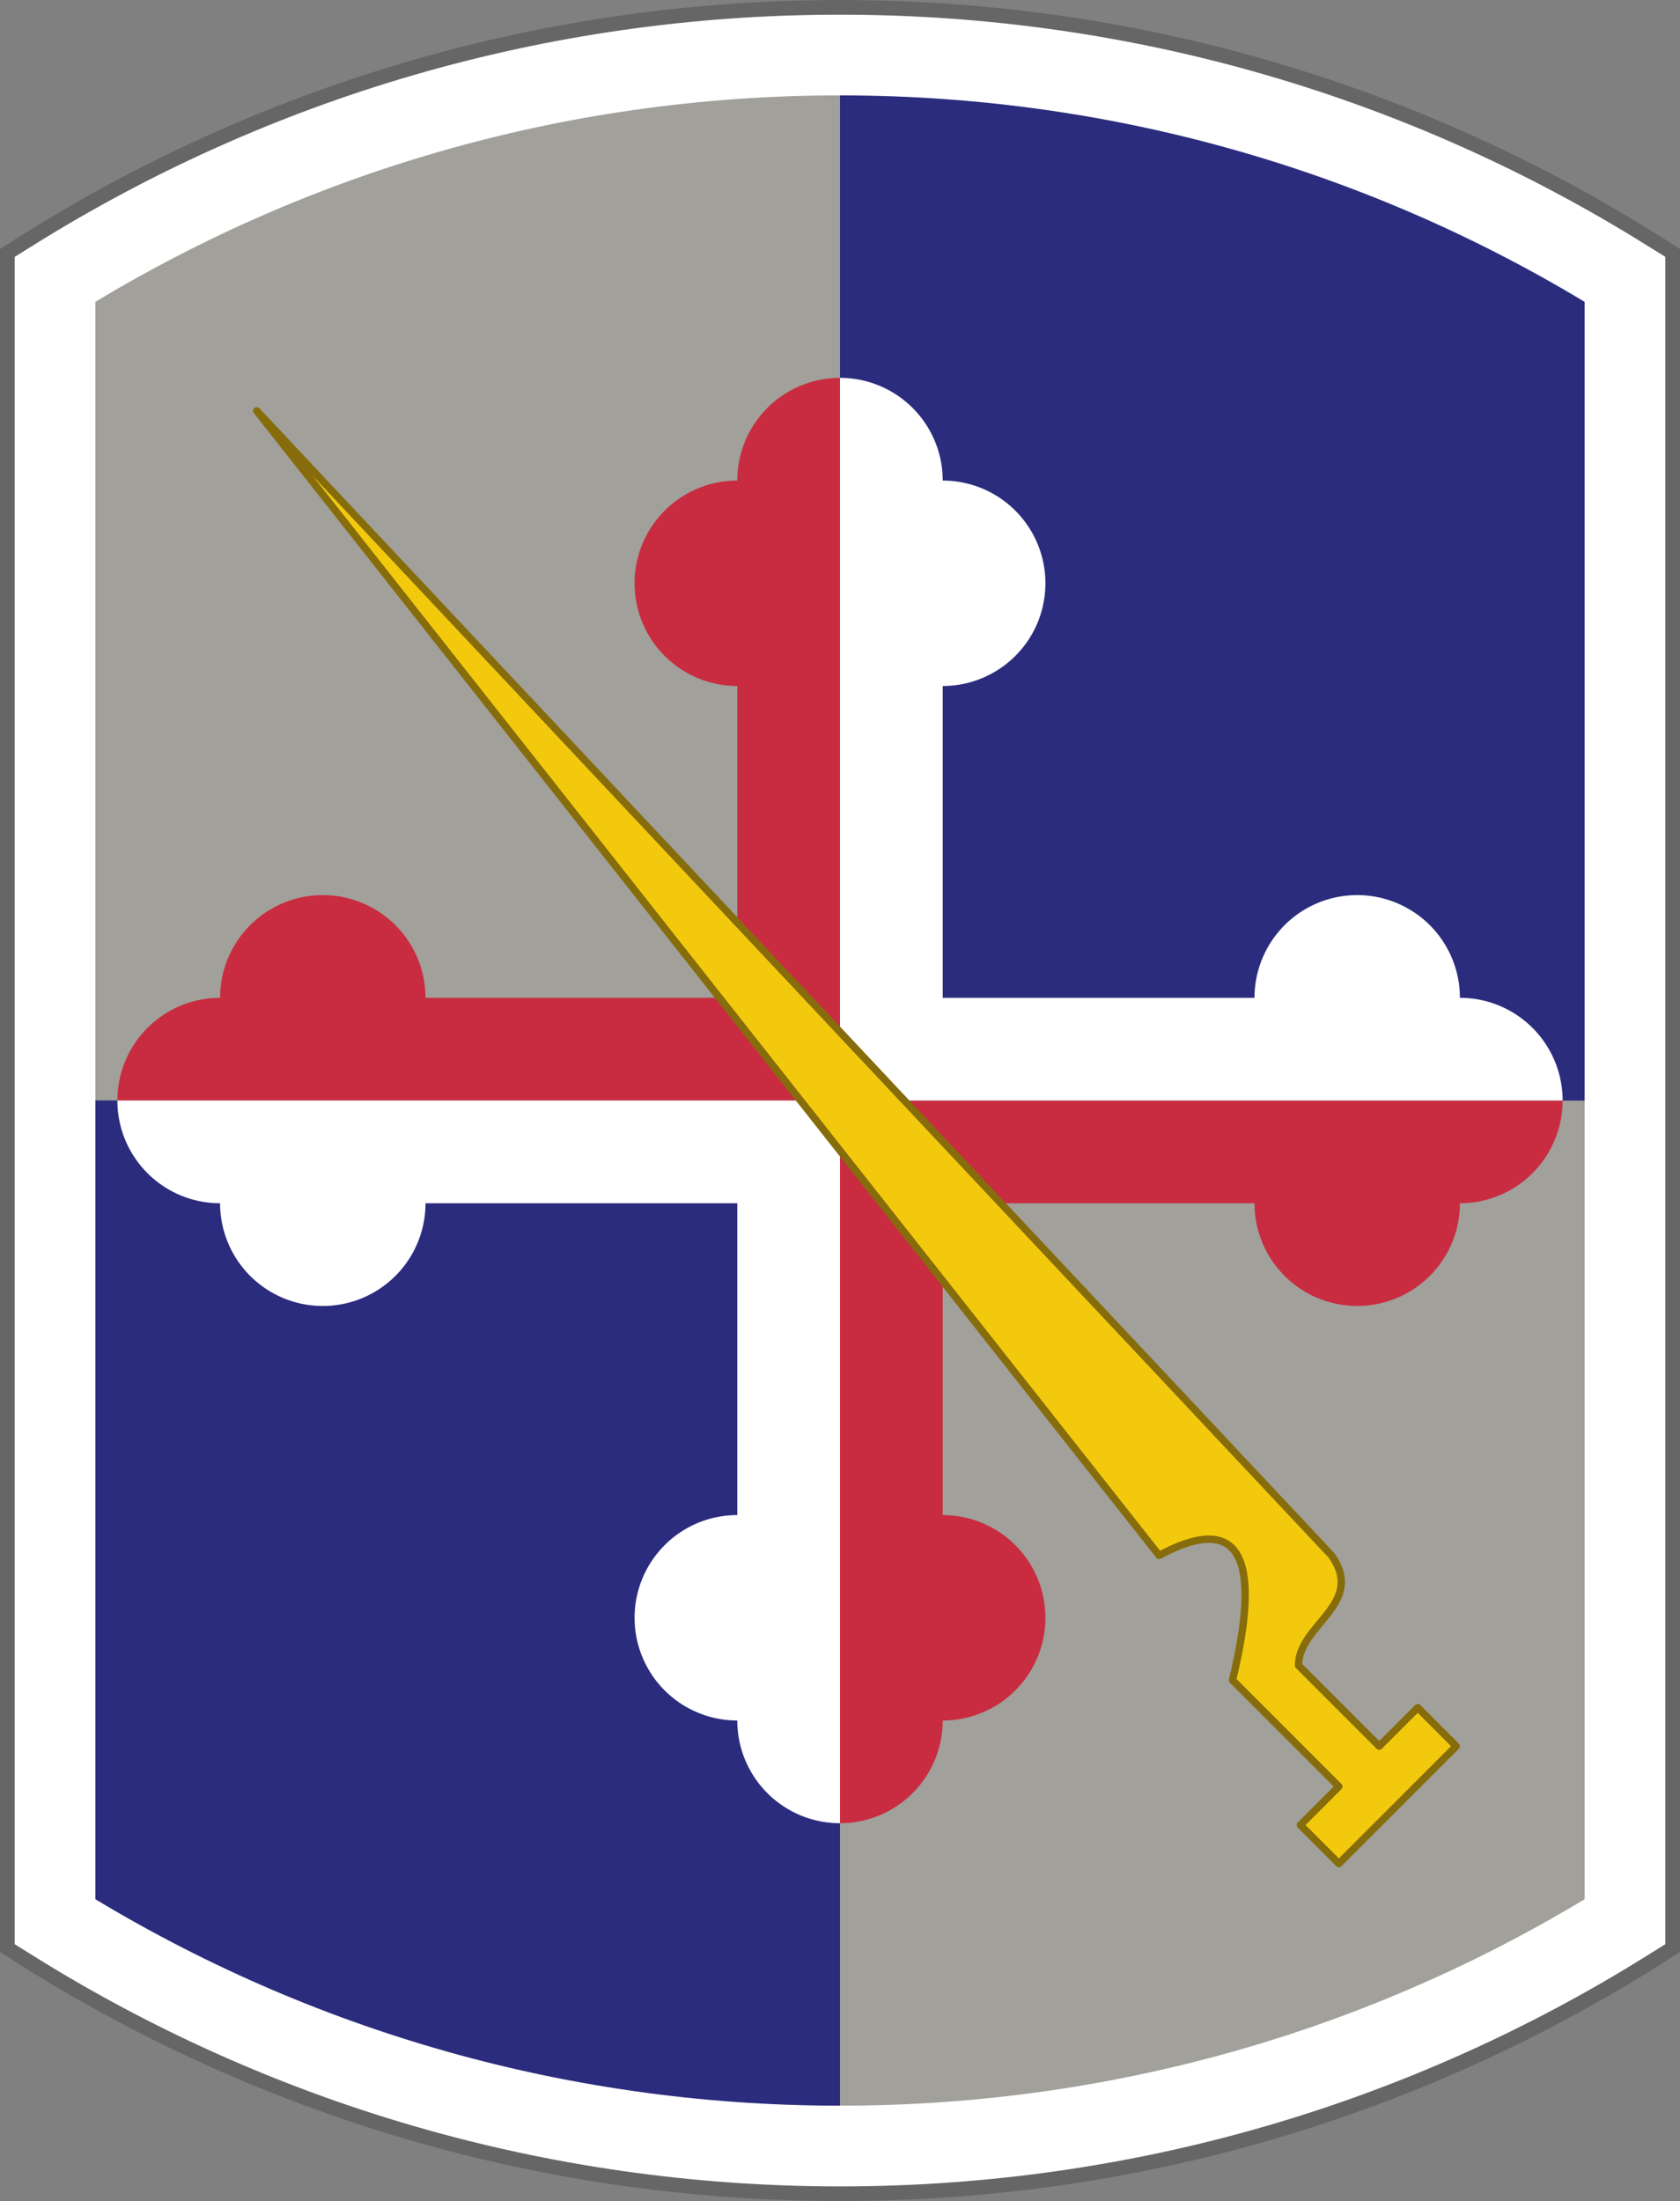
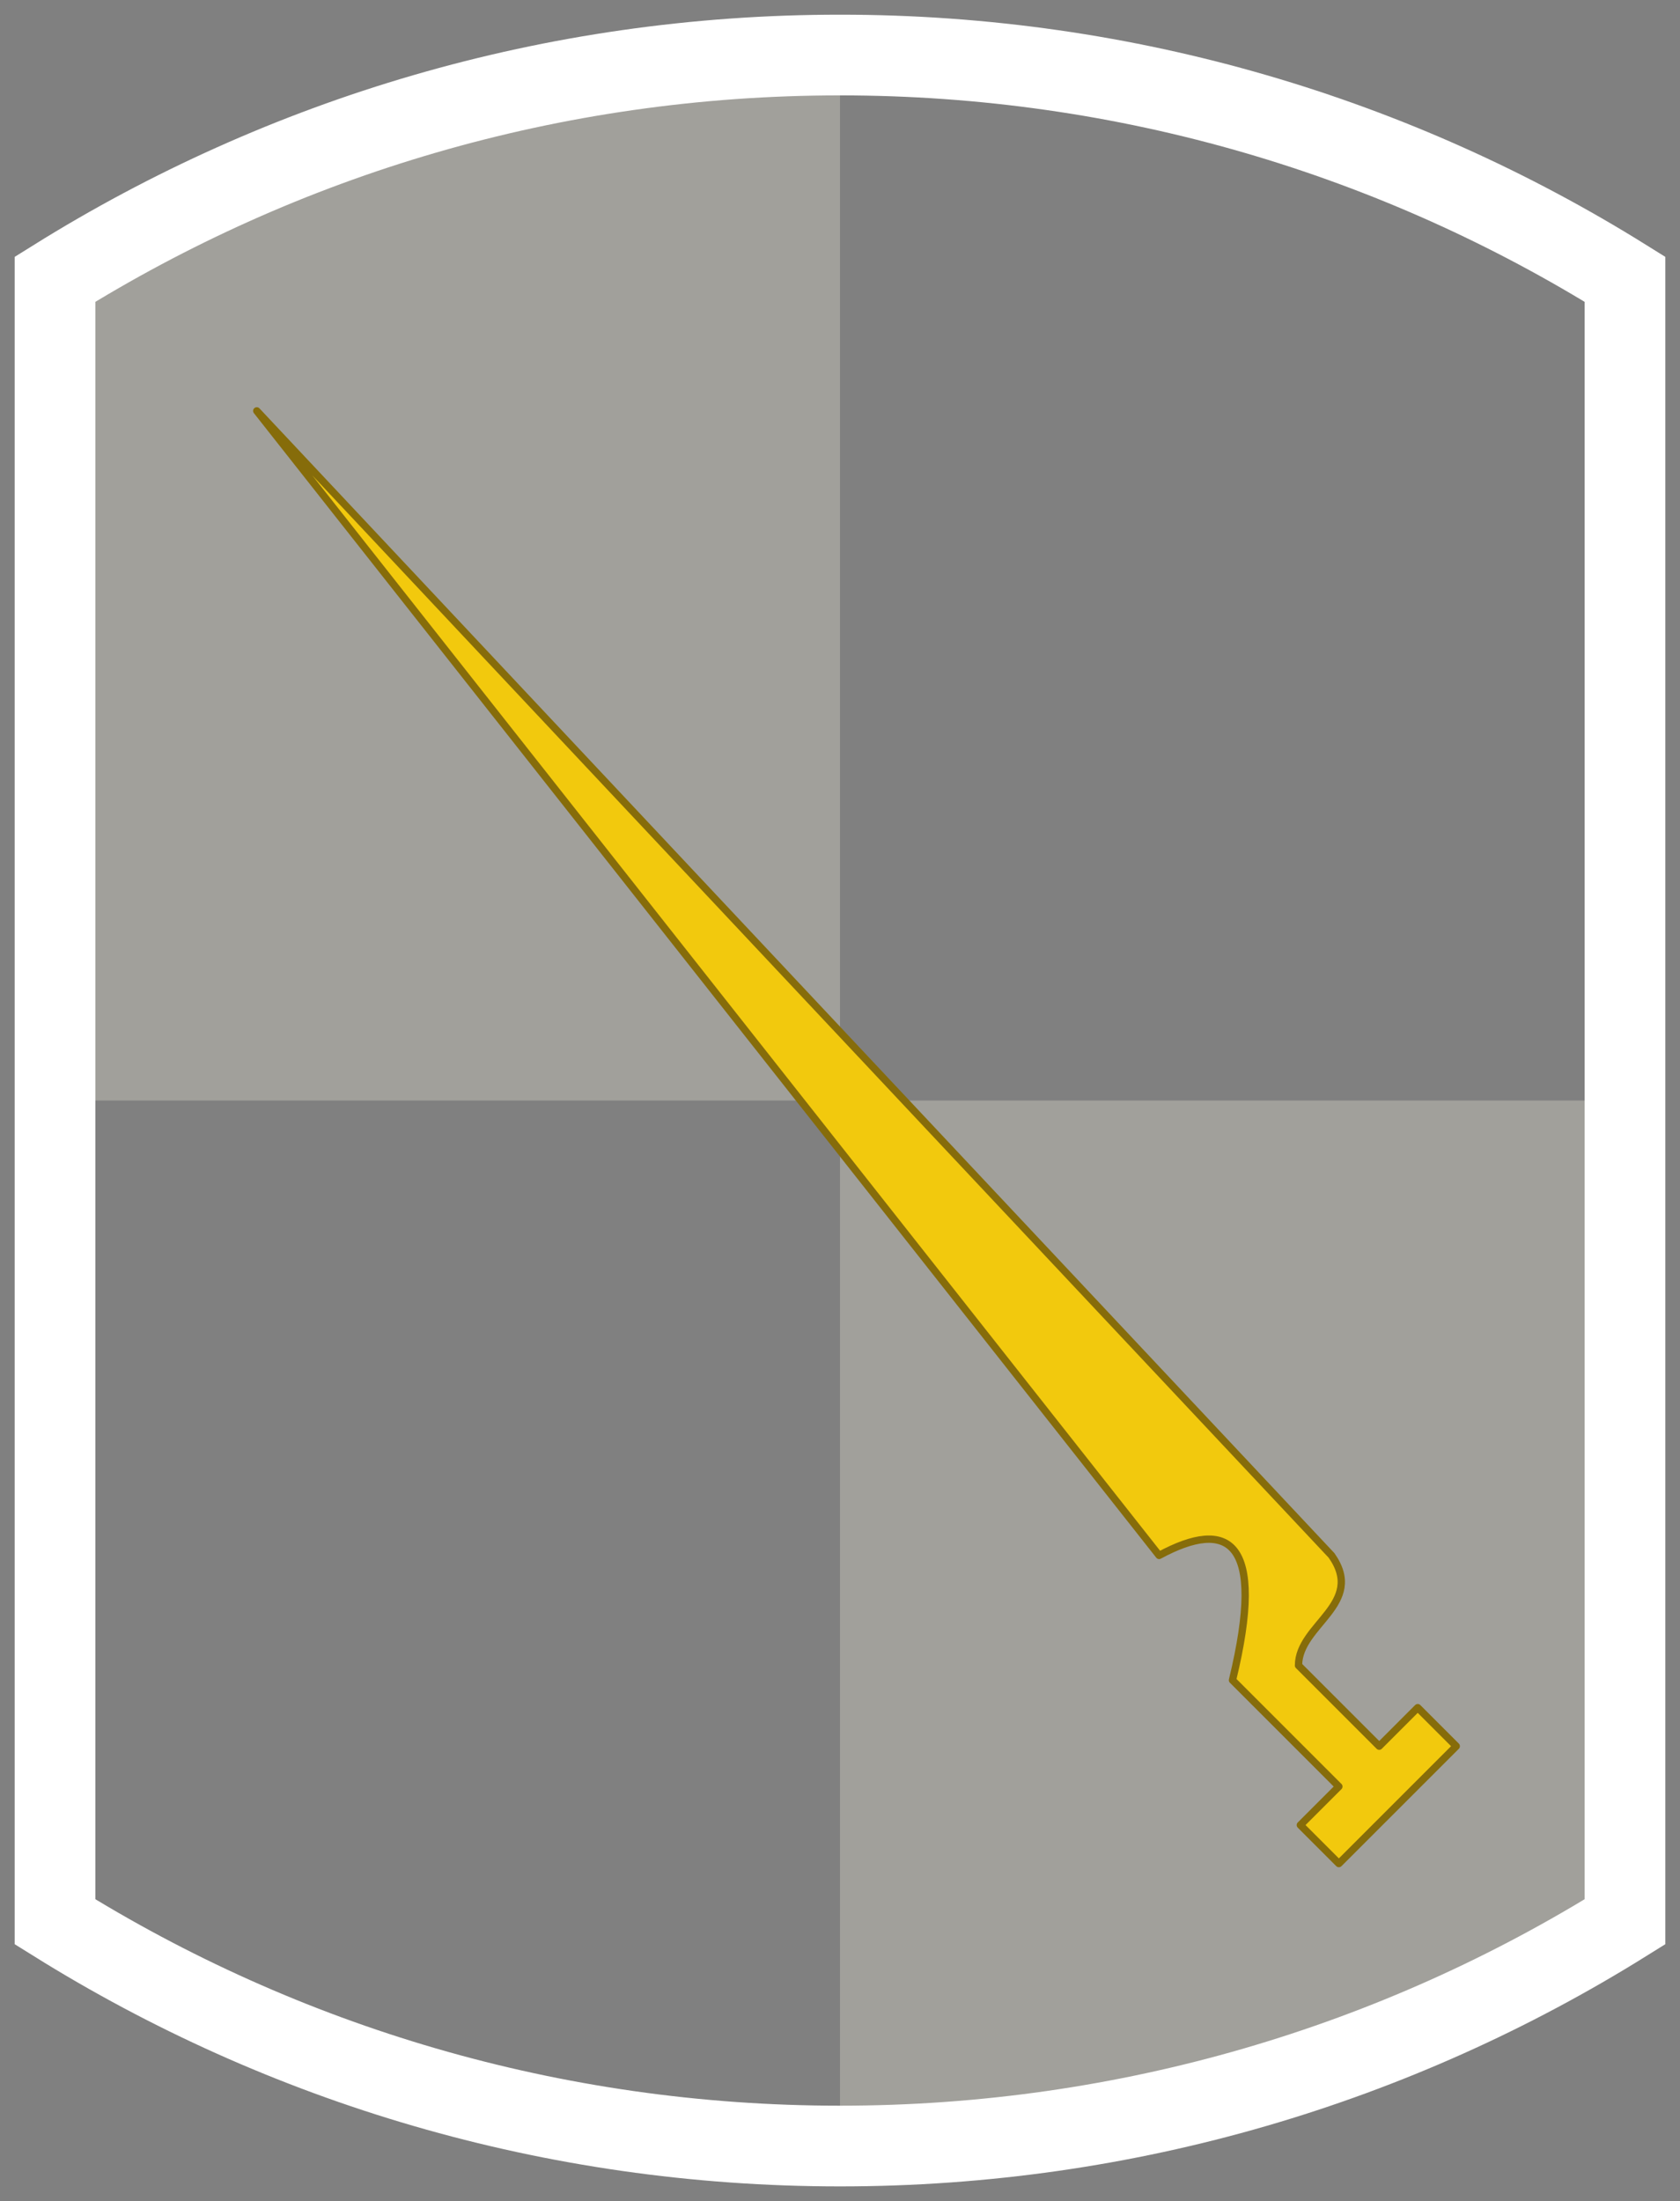
<svg xmlns="http://www.w3.org/2000/svg" xmlns:xlink="http://www.w3.org/1999/xlink" version="1.1" width="458" height="600">
  <rect width="100%" height="100%" fill="#808080" stroke="none" />
  <title>58th Infantry Brigade Shoulder Sleeve Insignia</title>
  <defs>
    <clipPath id="CP01">
      <path d="M 229,15 C 150.42,15 77.096,37.392 15,76.125 L 15,523.875 C 77.096,562.608 150.42,585 229,585 307.58,585 380.904,562.608 443,523.875 L 443,76.125 C 380.904,37.392 307.58,15 229,15 z" />
    </clipPath>
  </defs>
-   <path d="M 229,0 C 144.516,0 65.866,24.977 0,67.906 L 0,532.094 C 65.866,575.023 144.516,600 229,600 313.484,600 392.134,575.023 458,532.094 L 458,67.906 C 392.134,24.977 313.484,0 229,0 z" style="fill:#666;stroke:none" />
  <g clip-path="url(#CP01)">
    <path d="M 15,15 229,15 229,585 443,585 443,300 15,300 z" style="fill:#a1a09b;stroke:none" />
-     <path d="M 443,15 229,15 229,585 15,585 15,300 443,300 z" style="fill:#2b2c7e;stroke:none" />
  </g>
  <path d="M 229,15 C 150.42,15 77.096,37.392 15,76.125 L 15,523.875 C 77.096,562.608 150.42,585 229,585 307.58,585 380.904,562.608 443,523.875 L 443,76.125 C 380.904,37.392 307.58,15 229,15 z" style="fill:none;stroke:white;stroke-width:22" />
-   <path id="RedPart" d="M 229,300 32,300 A 28,28 0 0 1 60,272 28,28 0 0 1 116,272 L 201,272 201,187 A 28,28 0 0 1 201,131 28,28 0 0 1 229,103 z" style="fill:#c92c40;stroke:none" />
  <use xlink:href="#RedPart" transform="matrix(-1,0,0,-1,458,600)" />
-   <path id="WhitePart" d="M 229,300 229,103 A 28,28 0 0 1 257,131 28,28 0 0 1 257,187 L 257,272 342,272 A 28,28 0 0 1 398,272 28,28 0 0 1 426,300 z" style="fill:white;stroke:none" />
  <use xlink:href="#WhitePart" transform="matrix(-1,0,0,-1,458,600)" />
  <path d="M 70,112 363,424 C 372.375,437.287 354,442.813 354,454 L 376,476 386.5,465.5 397,476 365,508 354.5,497.5 365,487 336,458 C 345.328,419.601 334.825,413.825 316,424 z" style="fill:#f2c90d;stroke:#866c0a;stroke-width:2;stroke-linejoin:round" />
</svg>